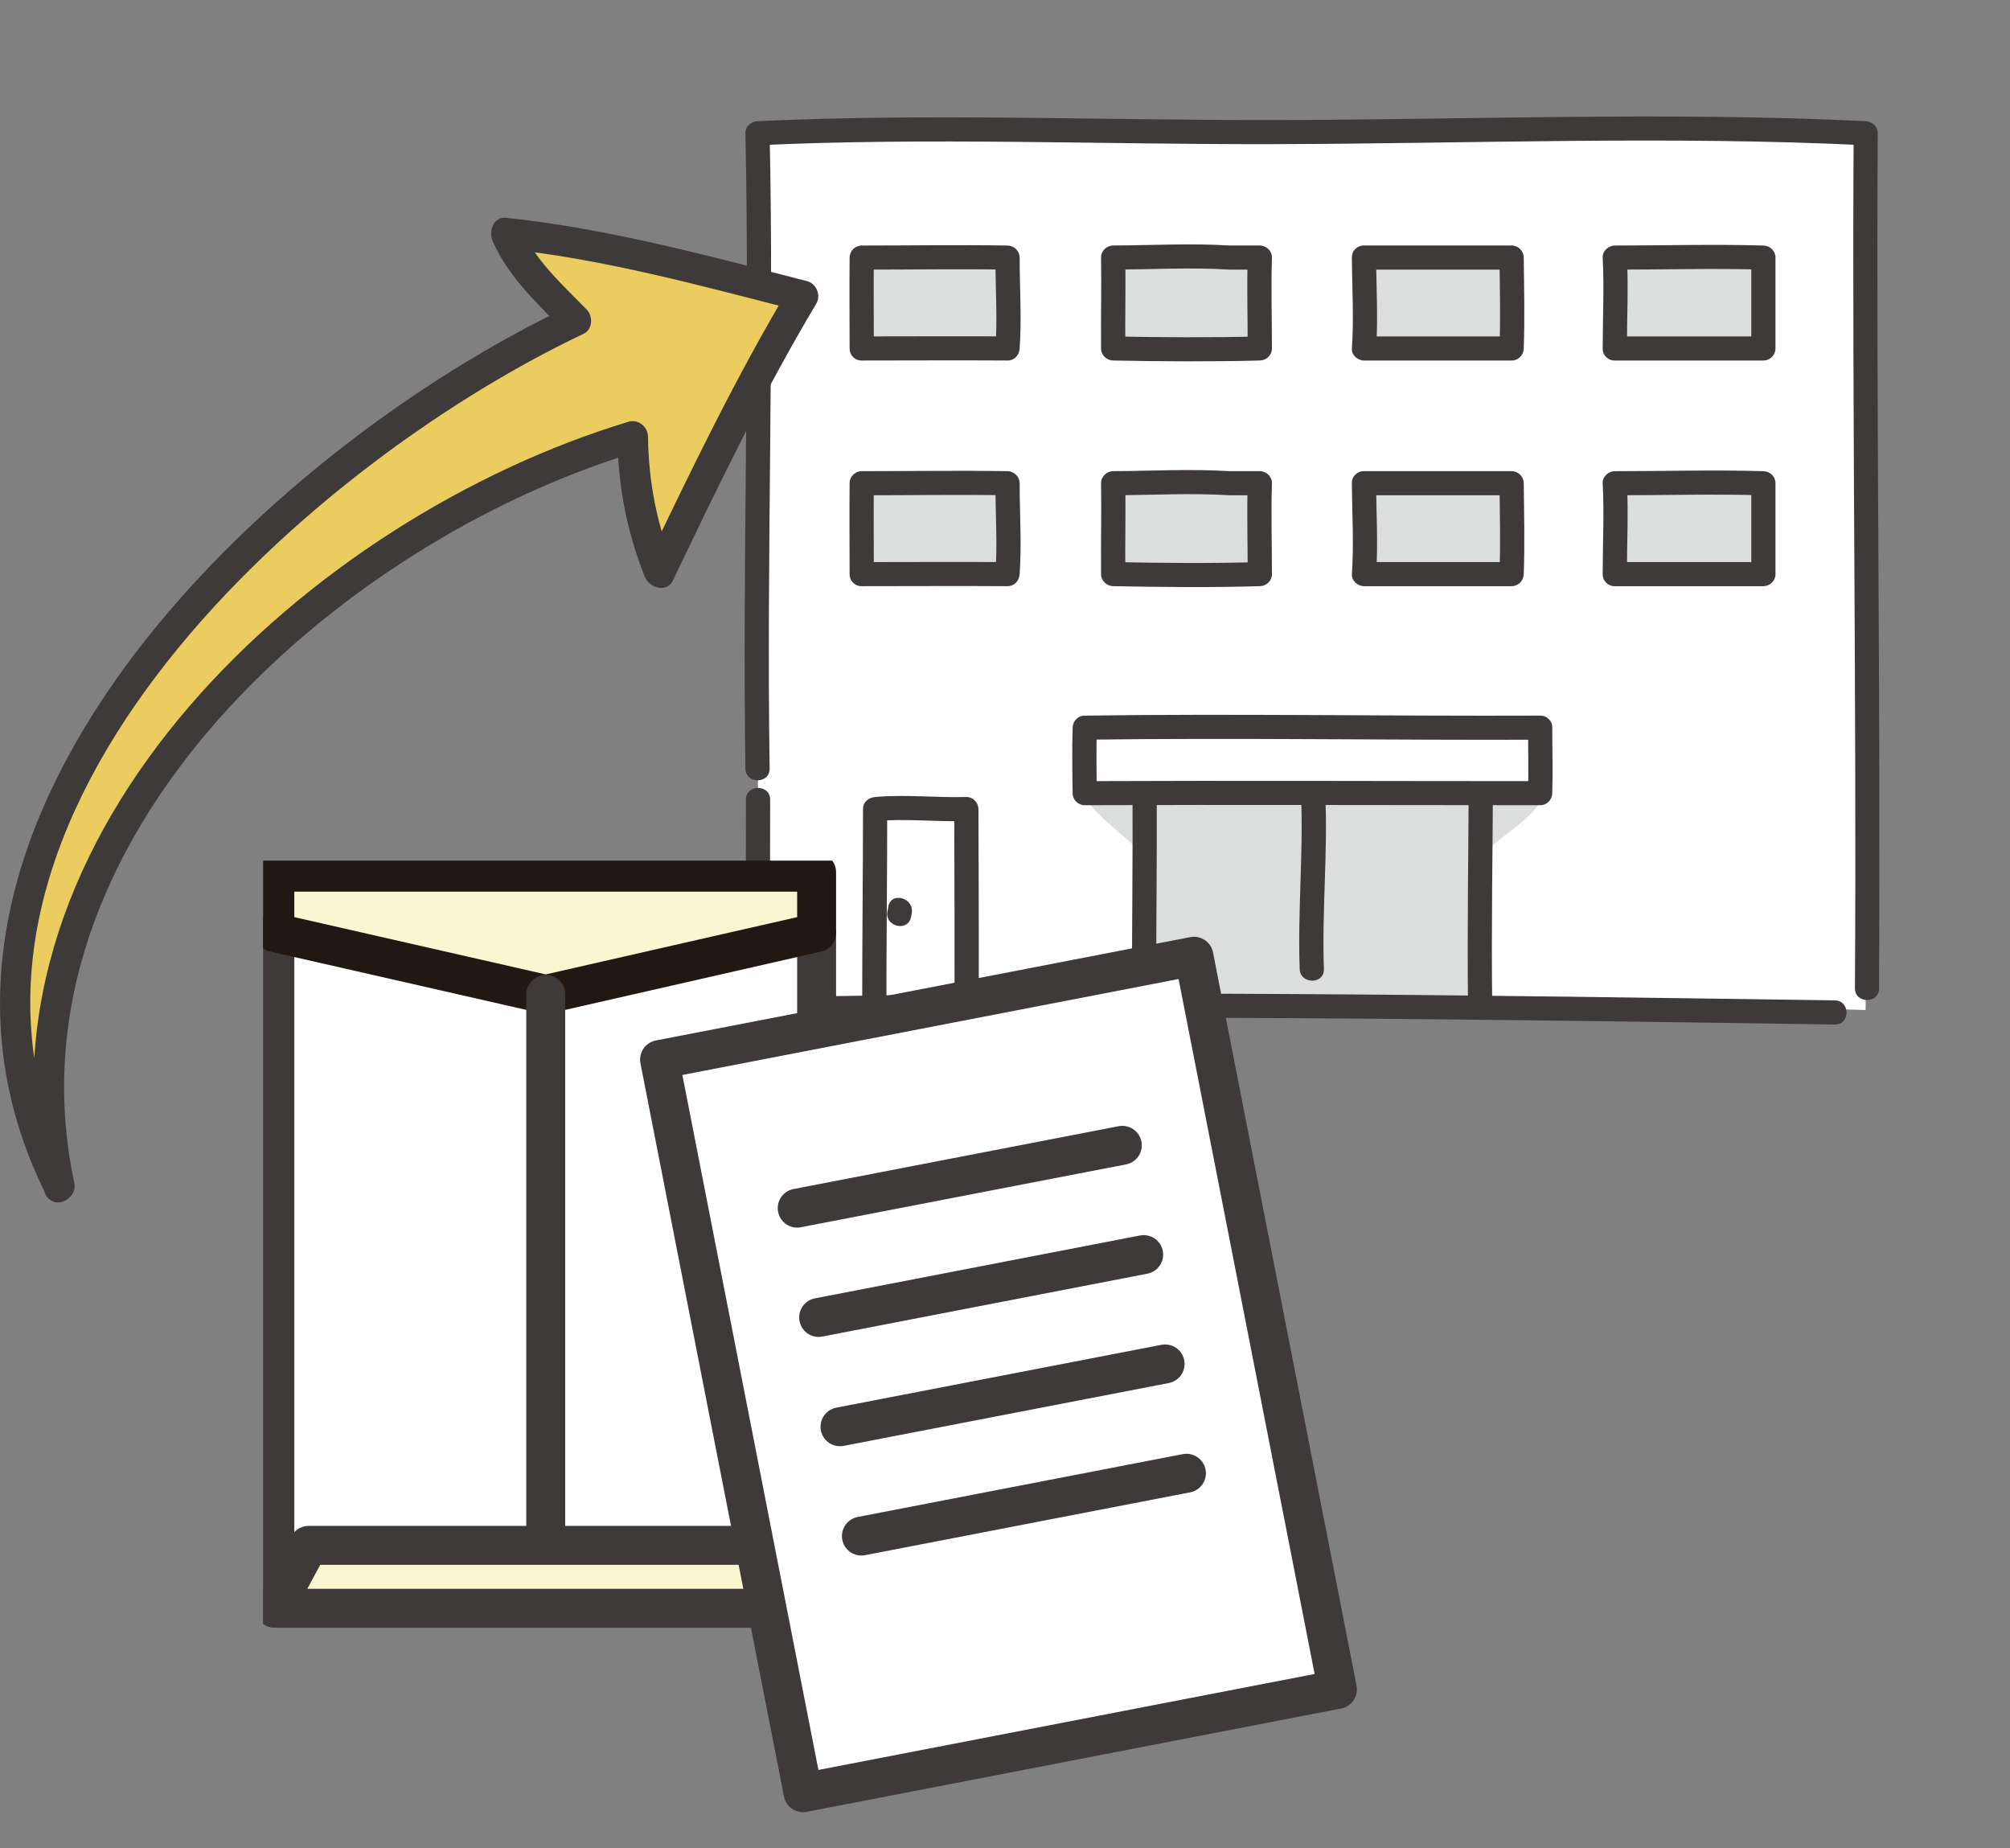
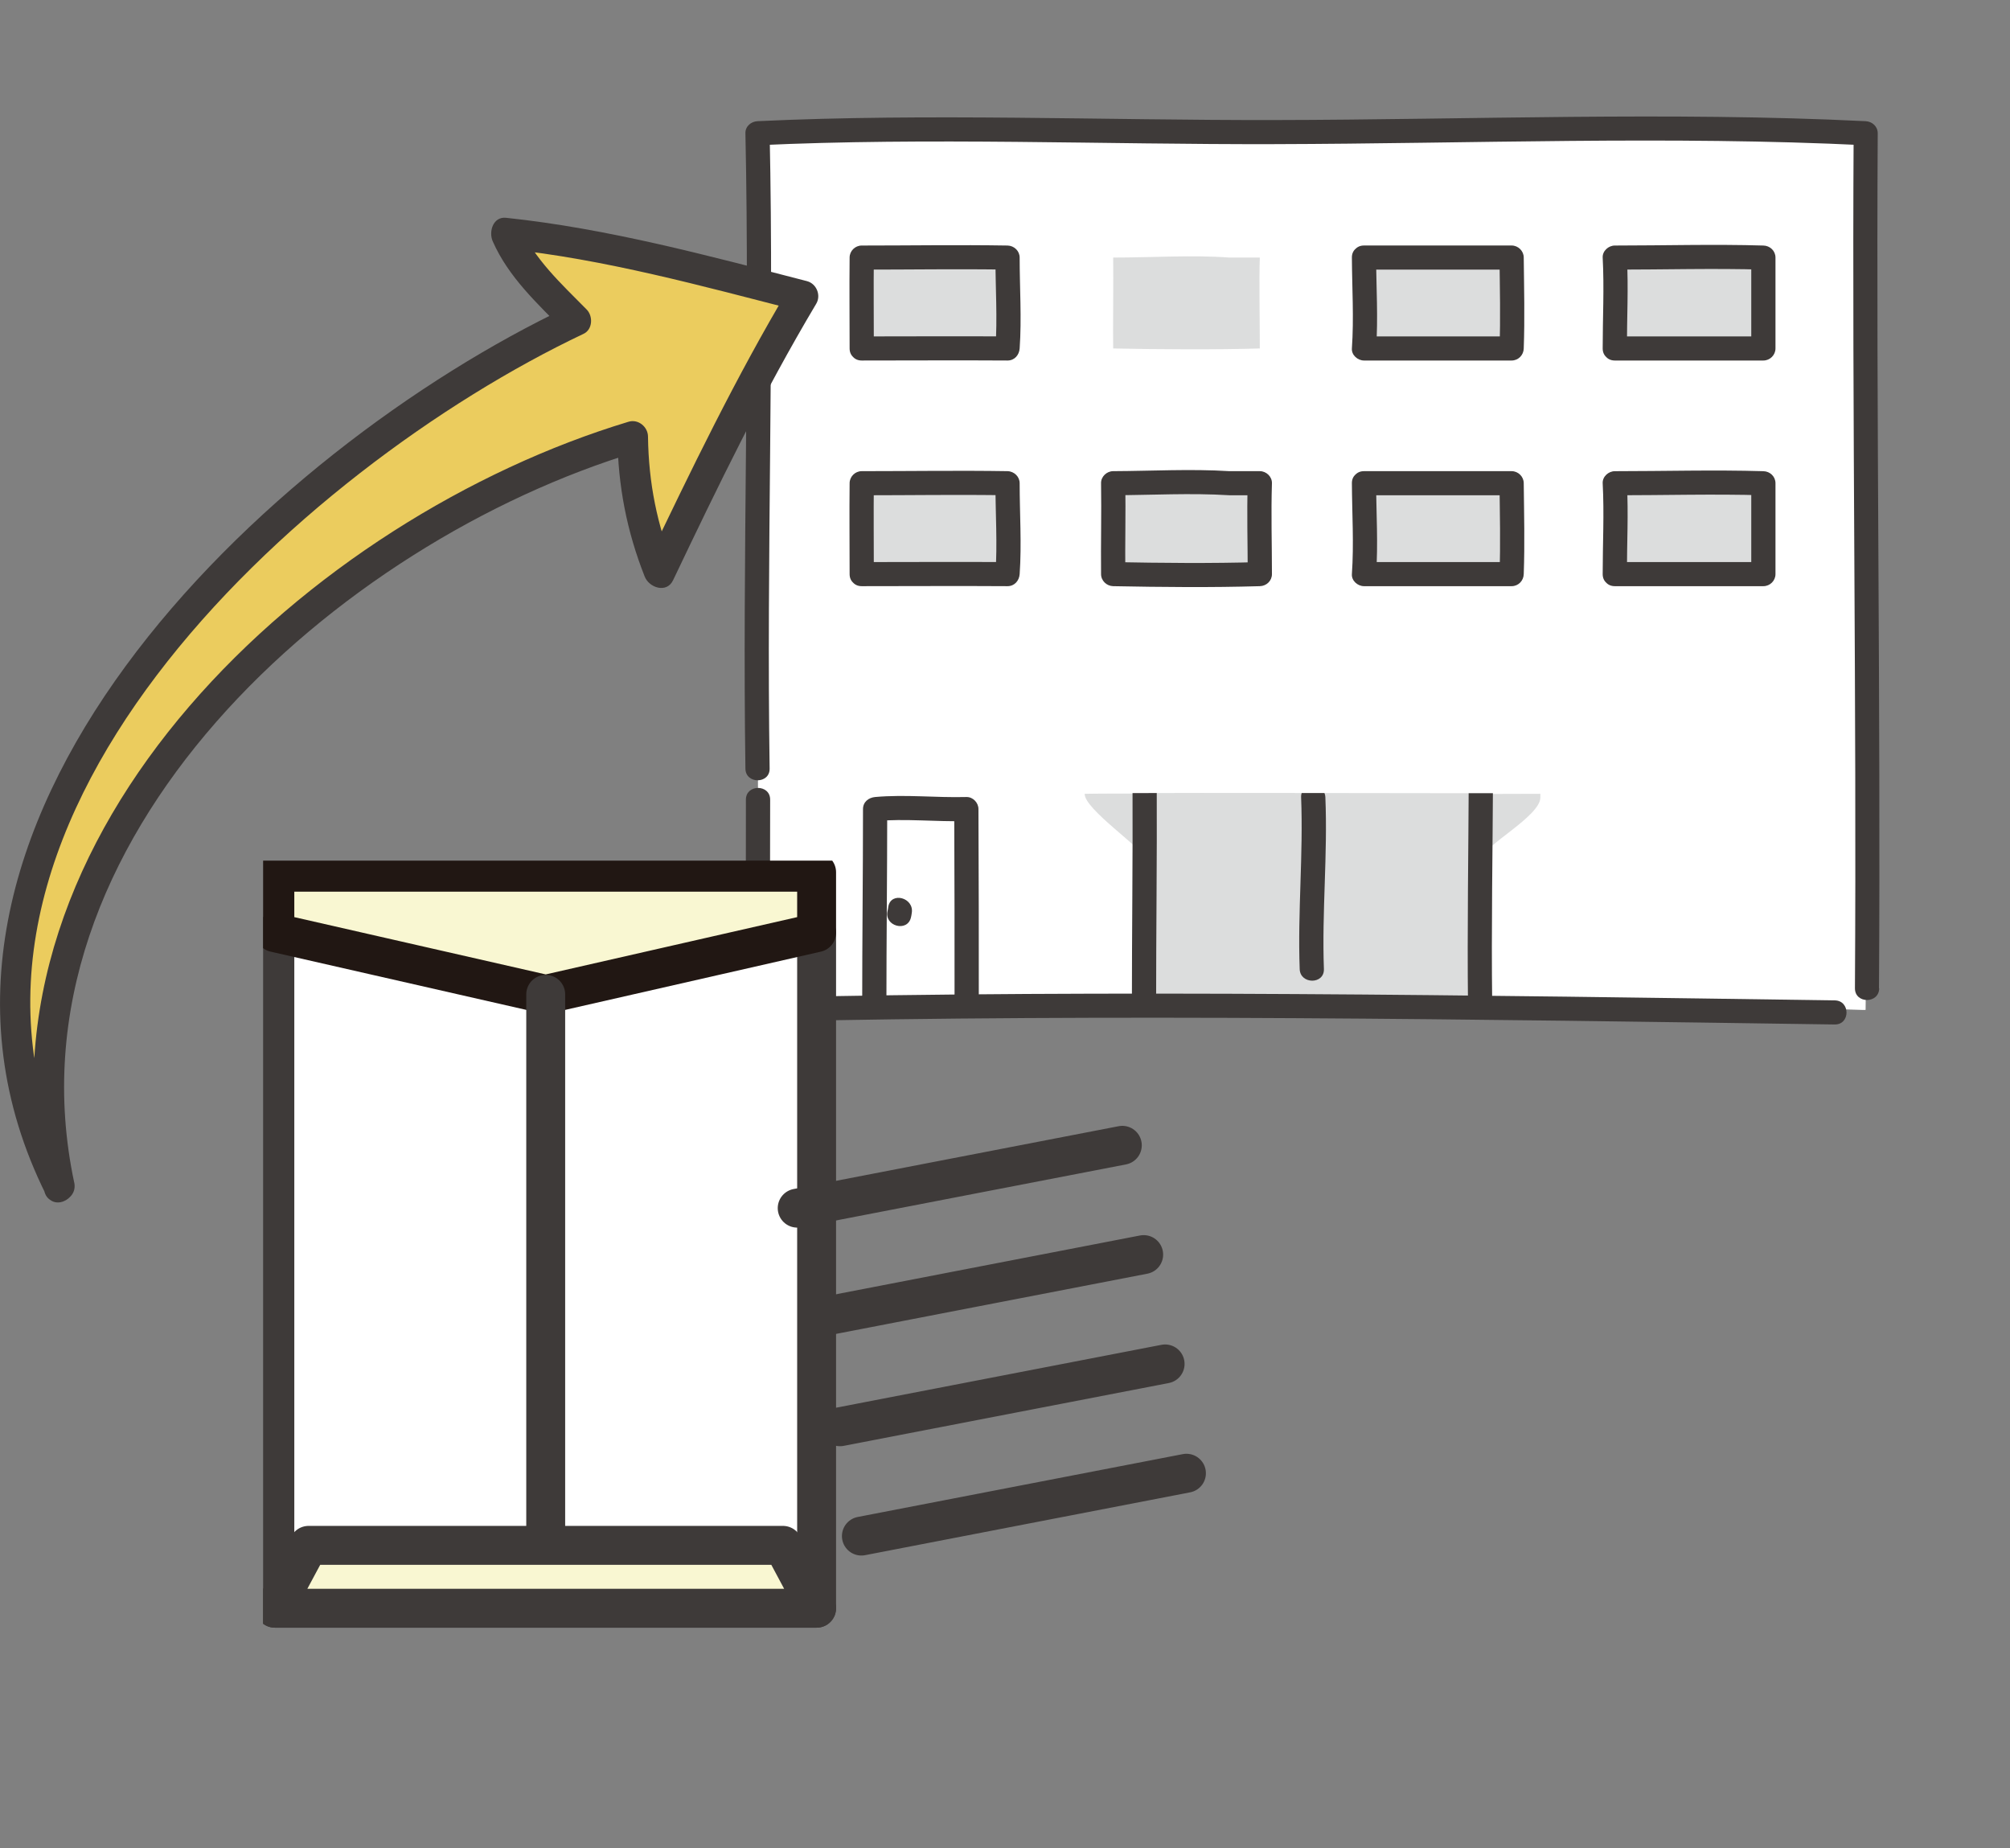
<svg xmlns="http://www.w3.org/2000/svg" width="62" height="57" viewBox="0 0 62 57" fill="none">
  <rect x="0" y="0" width="62" height="57" fill="#808080" stroke="none" />
  <g clip-path="url(#clip0_713_16490)">
    <path d="M28.055 4.064C26.471 4.034 25.13 3.995 23.367 4.094C23.462 8.17 23.357 13.861 23.367 18.671C23.377 22.831 23.397 27.255 23.367 31.143C25.135 31.093 38.431 31.252 45.575 31.143C46.059 31.133 50.472 31.361 53.461 31.143C55.175 31.019 57.546 31.168 57.546 31.143C57.581 27.725 57.636 22.183 57.581 17.611C57.541 14.401 57.526 7.566 57.546 4.109C56.062 4.044 54.557 4.029 53.048 4.029L28.055 4.059V4.064Z" fill="white" />
    <path d="M45.625 24.332H35.308V31.078H45.625V24.332Z" fill="#DCDDDD" />
    <path d="M23.008 24.659C23.008 26.819 23.008 28.978 22.988 31.138C22.988 31.336 23.158 31.514 23.362 31.509C34.416 31.262 45.535 31.435 56.595 31.594C57.078 31.599 57.078 30.856 56.595 30.851C45.535 30.692 34.416 30.519 23.362 30.766L23.735 31.138C23.75 28.978 23.756 26.819 23.756 24.659C23.756 24.179 23.008 24.179 23.008 24.659Z" fill="#3E3A39" />
    <g style="mix-blend-mode:multiply">
      <path d="M47.508 24.48C44.783 24.495 41.44 24.48 38.496 24.48C37.106 24.48 34.49 24.461 33.459 24.48C33.434 24.946 35.278 26.184 35.282 26.432C39.975 26.412 41.539 26.437 45.744 26.432C45.774 26.08 47.498 25.174 47.513 24.604V24.485L47.508 24.48Z" fill="#DCDDDD" />
    </g>
    <path d="M45.305 23.956C45.295 26.284 45.256 28.617 45.281 30.945C45.285 31.425 46.033 31.425 46.028 30.945C45.998 28.617 46.043 26.284 46.053 23.956C46.053 23.476 45.305 23.476 45.305 23.956Z" fill="#3E3A39" />
    <path d="M35.661 30.984C35.661 28.741 35.691 26.492 35.681 24.248C35.681 23.768 34.934 23.768 34.934 24.248C34.944 26.492 34.914 28.741 34.914 30.984C34.914 31.465 35.661 31.465 35.661 30.984Z" fill="#3E3A39" />
    <path d="M40.134 24.59C40.204 26.353 40.025 28.122 40.09 29.885C40.105 30.36 40.852 30.365 40.837 29.885C40.772 28.122 40.956 26.353 40.882 24.59C40.862 24.114 40.114 24.11 40.134 24.59Z" fill="#3E3A39" />
    <path d="M47.508 22.44C44.783 22.455 41.44 22.44 38.496 22.44C37.106 22.44 34.49 22.421 33.459 22.44C33.434 22.926 33.459 24.209 33.459 24.461C38.152 24.442 43.308 24.466 47.508 24.461C47.538 24.095 47.493 23.154 47.508 22.564V22.44Z" fill="white" />
-     <path d="M47.508 22.069C42.825 22.088 38.137 22.004 33.459 22.069C33.25 22.069 33.091 22.237 33.086 22.44C33.066 23.114 33.076 23.787 33.086 24.461C33.086 24.664 33.255 24.832 33.459 24.832C38.142 24.813 42.825 24.832 47.508 24.832C47.717 24.832 47.876 24.664 47.881 24.461C47.901 23.787 47.881 23.114 47.881 22.44C47.881 21.96 47.134 21.96 47.134 22.44C47.134 23.114 47.154 23.787 47.134 24.461L47.508 24.09C42.825 24.09 38.142 24.07 33.459 24.09L33.833 24.461C33.823 23.787 33.813 23.114 33.833 22.44L33.459 22.812C38.142 22.747 42.825 22.831 47.508 22.812C47.991 22.812 47.991 22.069 47.508 22.069Z" fill="#3E3A39" />
    <path d="M26.581 10.746C26.581 10.073 26.571 8.577 26.581 7.943C28.025 7.943 29.634 7.913 31.079 7.943C31.074 8.79 31.144 10.058 31.079 10.746C30.357 10.746 29.151 10.682 28.523 10.746H26.581Z" fill="#DCDDDD" />
    <path d="M26.954 10.746C26.954 9.81 26.944 8.874 26.954 7.943L26.58 8.315C28.08 8.315 29.579 8.29 31.079 8.315L30.705 7.943C30.705 8.879 30.77 9.815 30.705 10.746L31.079 10.375C29.579 10.365 28.08 10.375 26.58 10.375C26.097 10.375 26.097 11.118 26.58 11.118C28.08 11.118 29.579 11.108 31.079 11.118C31.293 11.118 31.437 10.95 31.452 10.746C31.517 9.815 31.452 8.874 31.452 7.943C31.452 7.74 31.283 7.577 31.079 7.572C29.579 7.547 28.08 7.572 26.58 7.572C26.376 7.572 26.207 7.74 26.207 7.943C26.197 8.879 26.207 9.81 26.207 10.746C26.207 11.227 26.954 11.227 26.954 10.746Z" fill="#3E3A39" />
    <path d="M37.919 7.943C36.788 7.858 35.532 7.943 34.337 7.943C34.347 8.542 34.327 10.251 34.337 10.746C35.722 10.776 37.57 10.786 38.86 10.746C38.86 9.904 38.835 8.597 38.86 7.943H37.919Z" fill="#DCDDDD" />
-     <path d="M37.919 7.571C36.723 7.497 35.533 7.566 34.337 7.571C34.138 7.571 33.958 7.74 33.963 7.943C33.978 8.879 33.953 9.81 33.963 10.746C33.963 10.954 34.133 11.113 34.337 11.118C35.846 11.147 37.356 11.157 38.86 11.118C39.065 11.113 39.234 10.954 39.234 10.746C39.234 9.81 39.204 8.874 39.234 7.943C39.239 7.74 39.06 7.571 38.86 7.571H37.919C37.436 7.571 37.436 8.314 37.919 8.314H38.86L38.487 7.943C38.457 8.879 38.487 9.815 38.487 10.746L38.86 10.375C37.351 10.414 35.842 10.405 34.337 10.375L34.711 10.746C34.701 9.81 34.726 8.879 34.711 7.943L34.337 8.314C35.533 8.309 36.728 8.24 37.919 8.314C38.402 8.344 38.397 7.601 37.919 7.571Z" fill="#3E3A39" />
    <path d="M42.073 7.942C42.073 8.755 42.138 10.077 42.073 10.746C43.652 10.746 45.197 10.746 46.627 10.746C46.646 10.32 46.627 7.942 46.627 7.942H42.073Z" fill="#DCDDDD" />
    <path d="M41.7 7.943C41.705 8.874 41.765 9.815 41.7 10.746C41.685 10.949 41.879 11.118 42.074 11.118C43.593 11.118 45.108 11.118 46.627 11.118C46.836 11.118 46.996 10.949 47.001 10.746C47.035 9.815 47.011 8.874 47.001 7.943C47.001 7.74 46.831 7.571 46.627 7.571H42.074C41.59 7.571 41.59 8.314 42.074 8.314H46.627L46.253 7.943C46.263 8.874 46.288 9.815 46.253 10.746L46.627 10.375C45.108 10.375 43.593 10.375 42.074 10.375L42.447 10.746C42.512 9.815 42.452 8.874 42.447 7.943C42.447 7.462 41.695 7.462 41.7 7.943Z" fill="#3E3A39" />
    <path d="M49.81 10.747C49.81 10.093 49.864 8.755 49.81 7.943C51.399 7.943 52.799 7.889 54.393 7.943V10.747H49.81Z" fill="#DCDDDD" />
    <path d="M50.183 10.746C50.183 9.81 50.233 8.874 50.183 7.943L49.81 8.315C51.339 8.315 52.863 8.27 54.393 8.315L54.019 7.943V10.746L54.393 10.375H49.81C49.326 10.375 49.326 11.118 49.81 11.118H54.393C54.597 11.118 54.766 10.95 54.766 10.746V7.943C54.766 7.735 54.597 7.577 54.393 7.572C52.863 7.527 51.339 7.572 49.81 7.572C49.615 7.572 49.426 7.74 49.436 7.943C49.486 8.879 49.436 9.81 49.436 10.746C49.436 11.227 50.183 11.227 50.183 10.746Z" fill="#3E3A39" />
    <path d="M26.581 17.705C26.581 17.032 26.571 15.536 26.581 14.902C28.025 14.902 29.634 14.872 31.079 14.902C31.074 15.754 31.144 17.017 31.079 17.705C30.357 17.705 29.151 17.641 28.523 17.705H26.581Z" fill="#DCDDDD" />
    <path d="M26.954 17.706C26.954 16.769 26.944 15.833 26.954 14.902L26.58 15.274C28.08 15.274 29.579 15.249 31.079 15.274L30.705 14.902C30.705 15.838 30.77 16.774 30.705 17.706L31.079 17.334C29.579 17.324 28.08 17.334 26.58 17.334C26.097 17.334 26.097 18.077 26.58 18.077C28.08 18.077 29.579 18.067 31.079 18.077C31.293 18.077 31.437 17.909 31.452 17.706C31.517 16.774 31.452 15.833 31.452 14.902C31.452 14.699 31.283 14.536 31.079 14.53C29.579 14.506 28.08 14.53 26.58 14.53C26.376 14.53 26.207 14.699 26.207 14.902C26.197 15.838 26.207 16.769 26.207 17.706C26.207 18.186 26.954 18.186 26.954 17.706Z" fill="#3E3A39" />
    <path d="M37.919 14.902C36.788 14.818 35.532 14.902 34.337 14.902C34.347 15.501 34.327 17.21 34.337 17.705C35.722 17.735 37.57 17.745 38.86 17.705C38.86 16.863 38.835 15.556 38.86 14.902H37.919Z" fill="#DCDDDD" />
    <path d="M37.919 14.53C36.723 14.456 35.533 14.525 34.337 14.53C34.138 14.53 33.958 14.699 33.963 14.902C33.978 15.838 33.953 16.769 33.963 17.705C33.963 17.908 34.133 18.072 34.337 18.077C35.846 18.106 37.356 18.121 38.86 18.077C39.065 18.072 39.234 17.913 39.234 17.705C39.234 16.769 39.204 15.833 39.234 14.902C39.239 14.699 39.06 14.53 38.86 14.53H37.919C37.436 14.53 37.436 15.273 37.919 15.273H38.86L38.487 14.902C38.457 15.838 38.487 16.774 38.487 17.705L38.86 17.334C37.351 17.378 35.842 17.363 34.337 17.334L34.711 17.705C34.701 16.769 34.726 15.838 34.711 14.902L34.337 15.273C35.533 15.268 36.728 15.199 37.919 15.273C38.402 15.303 38.397 14.56 37.919 14.53Z" fill="#3E3A39" />
    <path d="M42.073 14.901C42.073 15.714 42.138 17.036 42.073 17.705C43.652 17.705 45.197 17.705 46.627 17.705C46.646 17.279 46.627 14.901 46.627 14.901H42.073Z" fill="#DCDDDD" />
    <path d="M41.7 14.902C41.705 15.833 41.765 16.774 41.7 17.705C41.685 17.908 41.879 18.077 42.074 18.077C43.593 18.077 45.108 18.077 46.627 18.077C46.836 18.077 46.996 17.908 47.001 17.705C47.035 16.774 47.011 15.833 47.001 14.902C47.001 14.699 46.831 14.53 46.627 14.53H42.074C41.59 14.53 41.59 15.273 42.074 15.273H46.627L46.253 14.902C46.263 15.833 46.288 16.774 46.253 17.705L46.627 17.334C45.108 17.334 43.593 17.334 42.074 17.334L42.447 17.705C42.512 16.774 42.452 15.833 42.447 14.902C42.447 14.421 41.695 14.421 41.7 14.902Z" fill="#3E3A39" />
    <path d="M49.81 17.706C49.81 17.052 49.864 15.714 49.81 14.902C51.399 14.902 52.799 14.848 54.393 14.902V17.706H49.81Z" fill="#DCDDDD" />
    <path d="M50.183 17.706C50.183 16.769 50.233 15.833 50.183 14.902L49.81 15.274C51.339 15.274 52.863 15.229 54.393 15.274L54.019 14.902V17.706L54.393 17.334H49.81C49.326 17.334 49.326 18.077 49.81 18.077H54.393C54.597 18.077 54.766 17.909 54.766 17.706V14.902C54.766 14.694 54.597 14.536 54.393 14.531C52.863 14.486 51.339 14.531 49.81 14.531C49.615 14.531 49.426 14.699 49.436 14.902C49.486 15.838 49.436 16.769 49.436 17.706C49.436 18.186 50.183 18.186 50.183 17.706Z" fill="#3E3A39" />
    <path d="M57.959 30.479C58.014 21.687 57.87 12.9 57.92 4.108C57.92 3.9 57.75 3.747 57.546 3.737C51.493 3.44 45.371 3.692 39.303 3.702C34.013 3.712 28.652 3.489 23.367 3.737C23.162 3.747 22.988 3.9 22.993 4.108C23.133 10.642 22.898 17.17 22.993 23.703C22.998 24.184 23.745 24.184 23.74 23.703C23.641 17.175 23.88 10.642 23.74 4.108L23.367 4.48C28.647 4.232 34.067 4.46 39.308 4.445C45.371 4.43 51.498 4.183 57.551 4.48L57.177 4.108C57.127 12.9 57.272 21.687 57.217 30.479C57.217 30.959 57.959 30.959 57.965 30.479H57.959Z" fill="#3E3A39" />
    <path d="M27.342 30.999C27.342 28.983 27.367 26.967 27.367 24.951L26.993 25.322C27.935 25.238 28.866 25.347 29.808 25.322L29.434 24.951C29.444 26.967 29.444 28.983 29.444 30.999C29.444 31.479 30.192 31.479 30.192 30.999C30.192 28.983 30.192 26.967 30.181 24.951C30.181 24.753 30.012 24.574 29.808 24.579C28.866 24.604 27.935 24.495 26.993 24.579C26.789 24.599 26.62 24.733 26.62 24.951C26.62 26.967 26.595 28.983 26.595 30.999C26.595 31.479 27.342 31.479 27.342 30.999Z" fill="#3E3A39" />
    <path d="M27.401 27.957C27.396 28.002 27.387 28.047 27.377 28.096C27.267 28.562 27.989 28.76 28.099 28.294C28.109 28.25 28.119 28.205 28.124 28.156C28.203 27.685 27.486 27.487 27.401 27.957Z" fill="#3E3A39" />
  </g>
  <g clip-path="url(#clip1_713_16490)">
    <path d="M1.825 36.601C-0.651 26.272 10.087 16.166 19.523 13.467C19.504 14.52 19.67 16.153 20.352 17.646C21.718 14.768 23.44 11.298 24.767 9.122C22.011 8.414 17.954 7.399 15.618 7.195C15.816 7.993 16.984 9.077 17.762 9.881C12.499 12.274 6.527 17.55 3.267 22.322C-0.076 27.229 0.032 33.264 1.825 36.601Z" fill="#EBCC5E" />
    <path d="M2.29 36.473C0.032 25.87 10.431 16.708 19.65 13.933C19.446 13.78 19.248 13.626 19.044 13.473C19.063 14.979 19.331 16.376 19.886 17.78C20.02 18.124 20.563 18.309 20.761 17.895C22.139 15.005 23.536 12.121 25.175 9.371C25.335 9.109 25.188 8.746 24.888 8.669C21.839 7.884 18.757 7.049 15.612 6.717C15.21 6.672 15.069 7.144 15.197 7.438C15.688 8.554 16.575 9.358 17.417 10.22C17.449 9.971 17.481 9.715 17.513 9.467C8.256 13.856 -4.236 25.493 1.416 36.837C1.691 37.392 2.52 36.907 2.239 36.352C-3.139 25.563 9.283 14.424 17.998 10.296C18.285 10.162 18.298 9.747 18.094 9.543C17.309 8.746 16.48 7.993 16.02 6.953C15.88 7.195 15.746 7.431 15.605 7.674C18.662 7.993 21.66 8.822 24.627 9.581C24.531 9.345 24.435 9.116 24.34 8.88C22.7 11.629 21.303 14.52 19.925 17.403C20.218 17.442 20.505 17.48 20.799 17.518C20.269 16.185 20.008 14.909 19.988 13.467C19.988 13.161 19.682 12.912 19.382 13.008C9.646 15.949 -1.008 25.582 1.365 36.722C1.493 37.328 2.418 37.067 2.29 36.467V36.473Z" fill="#3E3A39" />
  </g>
  <g clip-path="url(#clip2_713_16490)">
    <path d="M25.189 28.762H8.478V49.596H25.189V28.762Z" fill="white" stroke="#3E3A39" stroke-width="1.2" stroke-linecap="round" stroke-linejoin="round" />
    <path d="M25.189 28.762L16.833 30.665L8.478 28.762V26.899H16.833H25.189V28.762Z" fill="#F9F7D2" stroke="#211713" stroke-width="1.2" stroke-linecap="round" stroke-linejoin="round" />
    <path d="M16.833 30.665V49.596" stroke="#3E3A39" stroke-width="1.2" stroke-linecap="round" stroke-linejoin="round" />
    <path d="M25.189 49.596H8.478L9.518 47.657H24.151L25.189 49.596Z" fill="#F9F7D2" stroke="#3E3A39" stroke-width="1.2" stroke-linecap="round" stroke-linejoin="round" />
-     <path d="M36.828 29.489L20.344 32.676L24.771 55.286L41.255 52.099L36.828 29.489Z" fill="white" stroke="#3E3A39" stroke-width="1.2" stroke-linecap="round" stroke-linejoin="round" />
    <path d="M24.59 37.258L34.619 35.32" stroke="#3E3A39" stroke-width="1.2" stroke-linecap="round" stroke-linejoin="round" />
    <path d="M25.251 40.629L35.278 38.69" stroke="#3E3A39" stroke-width="1.2" stroke-linecap="round" stroke-linejoin="round" />
    <path d="M25.91 44L35.939 42.062" stroke="#3E3A39" stroke-width="1.2" stroke-linecap="round" stroke-linejoin="round" />
    <path d="M26.57 47.371L36.597 45.433" stroke="#3E3A39" stroke-width="1.2" stroke-linecap="round" stroke-linejoin="round" />
  </g>
  <defs>
    <clipPath id="clip0_713_16490">
      <rect width="38.28" height="30.624" fill="white" transform="translate(22.968 0.975)" />
    </clipPath>
    <clipPath id="clip1_713_16490">
      <rect width="25.239" height="30.369" fill="white" transform="translate(0 6.717)" />
    </clipPath>
    <clipPath id="clip2_713_16490">
      <rect width="34.447" height="30.246" fill="white" transform="translate(8.116 26.541)" />
    </clipPath>
  </defs>
</svg>